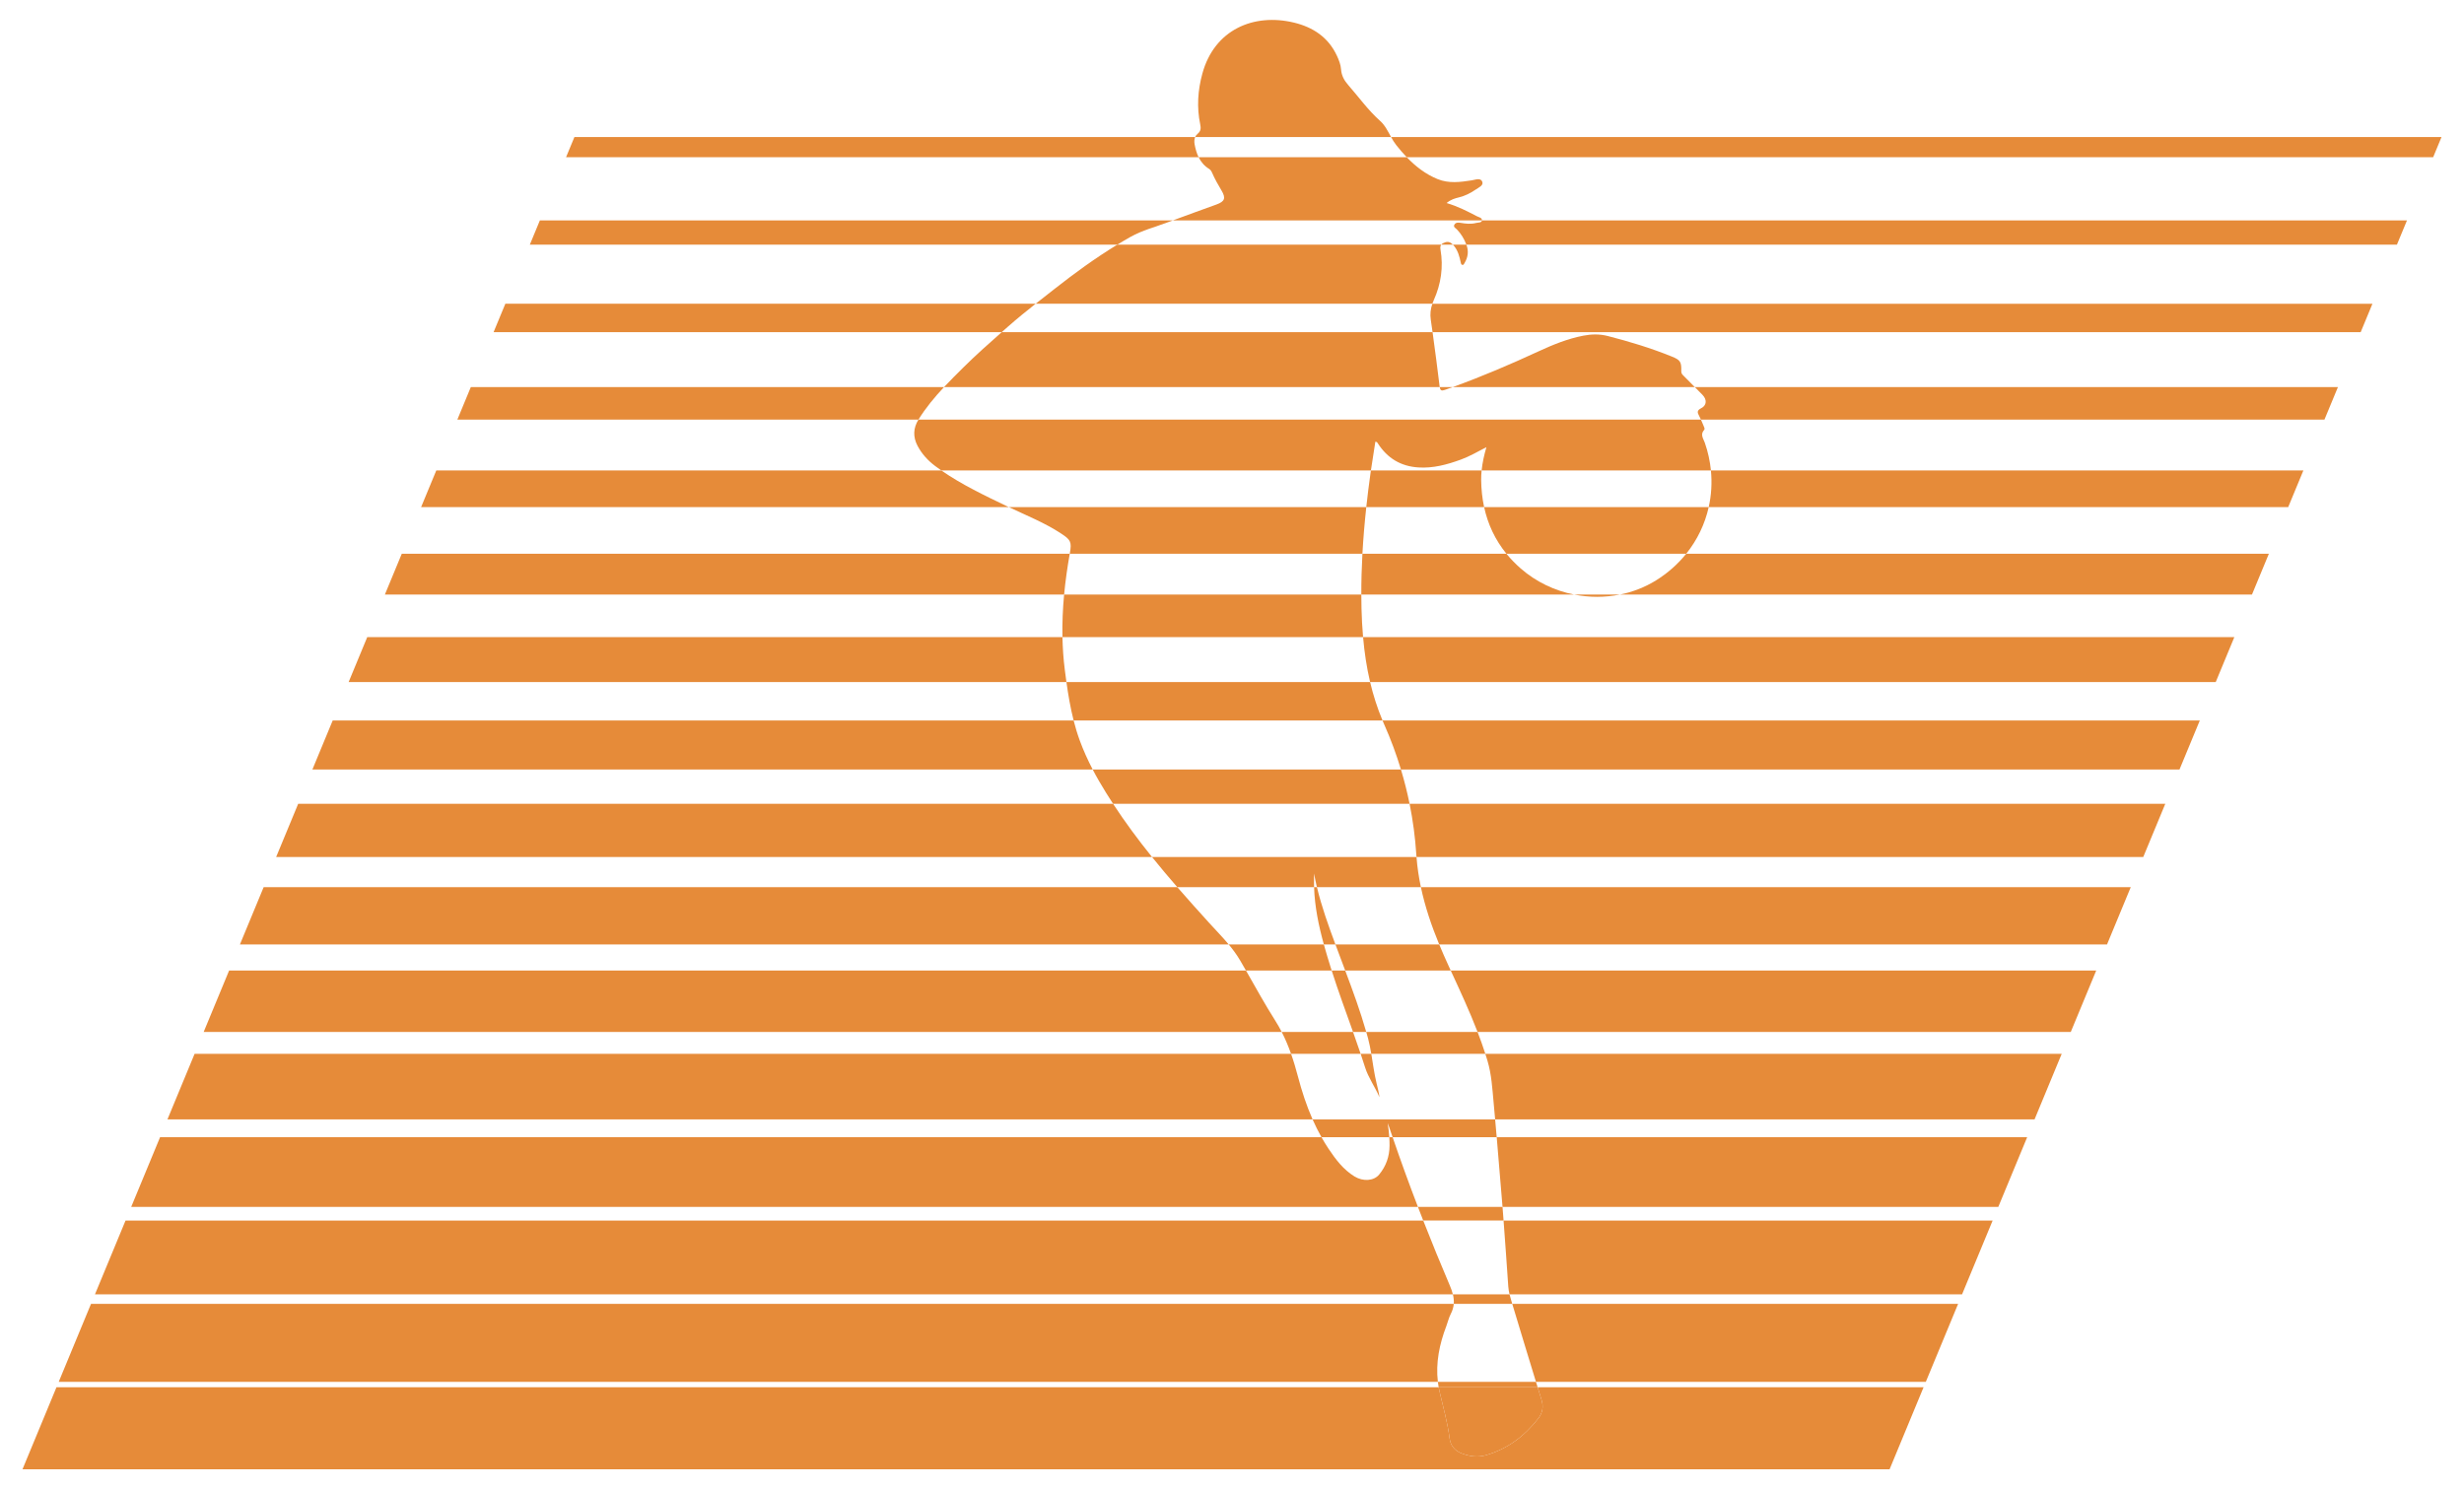
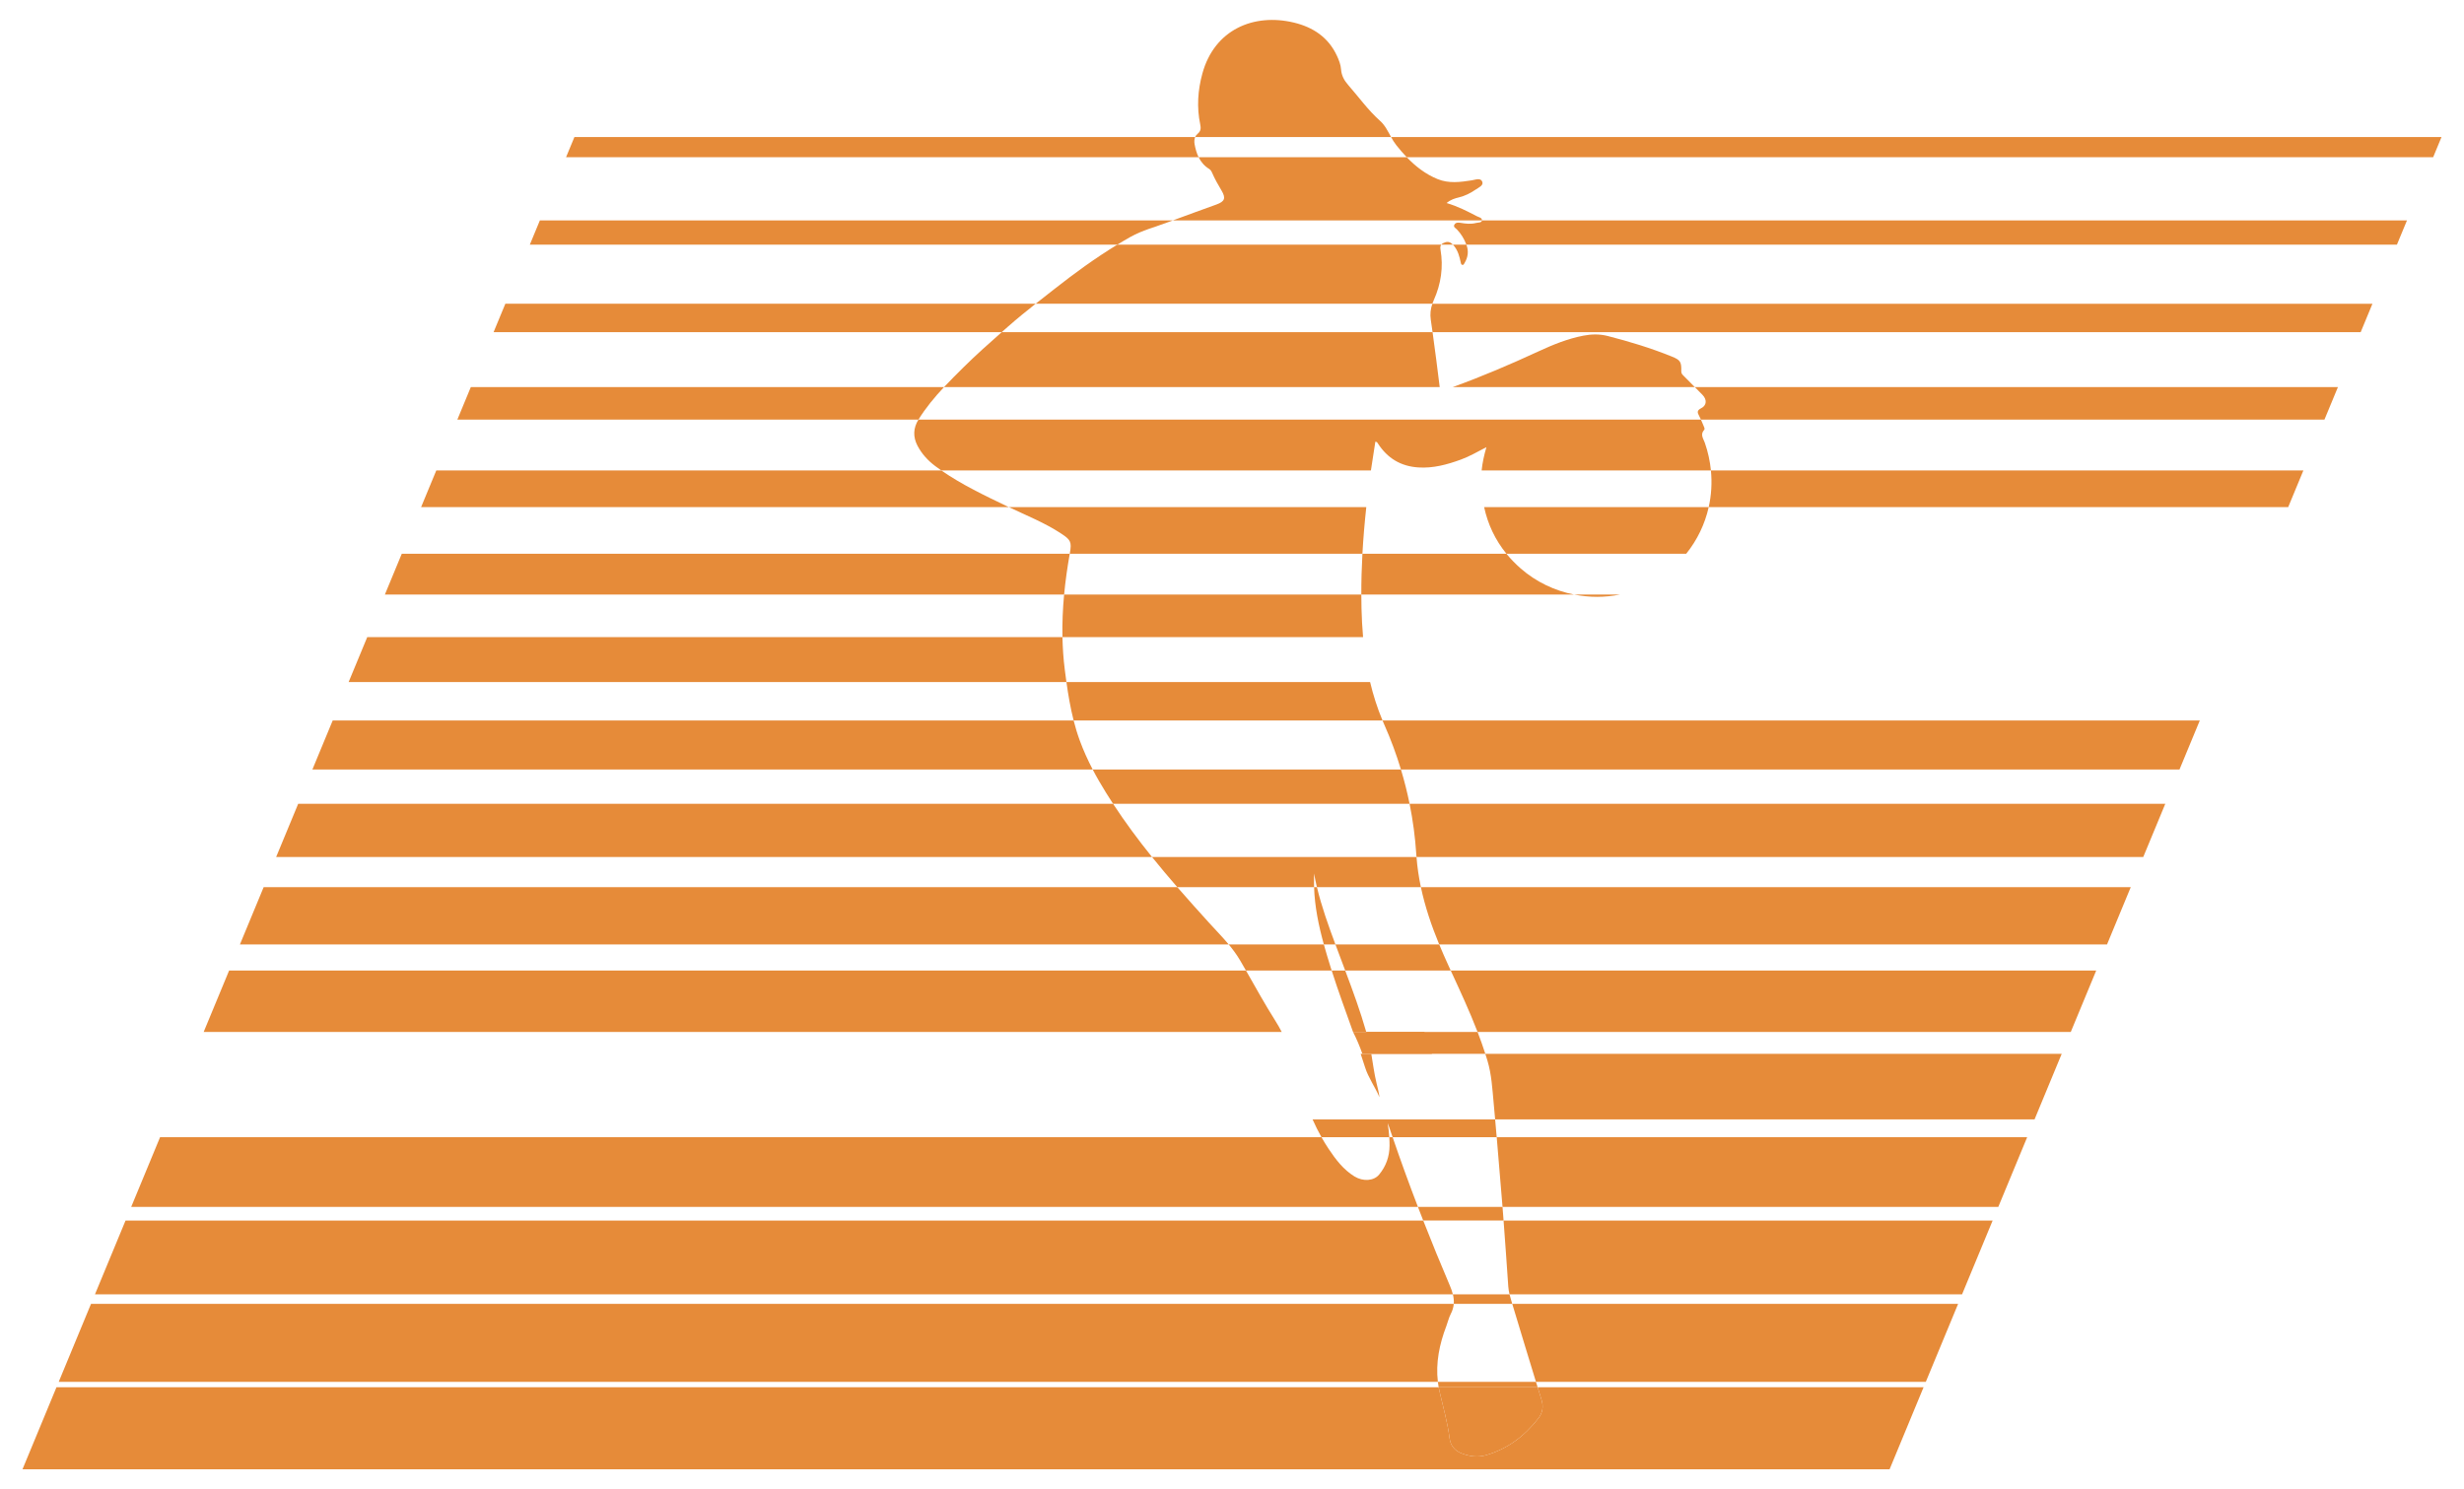
<svg xmlns="http://www.w3.org/2000/svg" id="Layer_1" data-name="Layer 1" viewBox="0 0 481.102 290.824">
  <defs>
    <style>      .cls-1 {        fill: #e68b39;        stroke-width: 0px;      }    </style>
  </defs>
  <path class="cls-1" d="m300.227,270.903c.251.812.501,1.624.755,2.435.446,1.422.19,2.612-.653,3.693-2.67,3.426-6.009,5.941-10.226,7.152-1.594.458-3.184.227-4.72-.365-1.346-.519-2.162-1.516-2.342-2.922-.4-3.119-1.262-6.125-1.97-9.176-.063-.273-.119-.545-.169-.817H11.029l-6.638,16.026h364.556l6.638-16.026h-75.358Z" />
  <path class="cls-1" d="m282.4,258.962c.3-.783.476-1.627.861-2.362.355-.676.536-1.328.589-1.972H17.771l-6.304,15.22h269.28c-.441-3.69.298-7.346,1.653-10.885Z" />
  <path class="cls-1" d="m299.899,269.847h76.123l6.304-15.22h-87.053c1.538,5.075,3.062,10.153,4.626,15.22Z" />
  <path class="cls-1" d="m283.068,251.01c-1.789-4.194-3.516-8.414-5.179-12.658H24.513l-5.97,14.413h265.137c-.142-.573-.355-1.154-.611-1.755Z" />
  <path class="cls-1" d="m294.496,251.242c.036.521.127,1.026.246,1.523h88.356l5.97-14.413h-95.493c.328,4.295.625,8.593.92,12.89Z" />
  <path class="cls-1" d="m271.913,222.075h-.651c.034.551.056,1.103.051,1.659-.017,2.132-.685,4.003-2.034,5.642-1.029,1.25-3.131,1.4-4.822.359-2.174-1.338-3.659-3.314-5.045-5.388-.497-.744-.958-1.502-1.392-2.271H31.255l-5.636,13.608h251.233c-1.729-4.504-3.378-9.039-4.938-13.608Z" />
  <path class="cls-1" d="m293.349,235.425c.007.086.013.172.02.258h96.805l5.636-13.608h-103.574c.387,4.449.757,8.899,1.113,13.35Z" />
  <path class="cls-1" d="m266.531,208.43c.646,2.048,1.969,3.844,2.816,5.85-.117-.951-.356-1.857-.577-2.767-.459-1.882-.698-3.805-1.021-5.713h-2.077c.294.874.582,1.751.86,2.631Z" />
-   <path class="cls-1" d="m253.422,210.21c-.393-1.492-.827-2.966-1.338-4.41H37.996l-5.302,12.801h223.591c-1.19-2.696-2.104-5.509-2.863-8.391Z" />
  <path class="cls-1" d="m290.438,207.166c.786,2.645.94,5.385,1.191,8.102.102,1.111.201,2.222.301,3.333h105.321l5.302-12.801h-112.538c.146.454.288.909.424,1.366Z" />
  <path class="cls-1" d="m288.497,201.519h115.828l4.969-11.995h-126.038c1.825,3.964,3.673,7.922,5.241,11.995Z" />
  <path class="cls-1" d="m264.183,201.519h2.578c-1.163-4.07-2.619-8.038-4.107-11.995h-2.642c1.281,4.035,2.751,8.006,4.171,11.995Z" />
  <path class="cls-1" d="m249,199.319c-2.028-3.19-3.844-6.512-5.724-9.796H44.738l-4.969,11.995h210.487c-.384-.746-.799-1.48-1.256-2.199Z" />
  <path class="cls-1" d="m281.011,184.437h130.39l4.635-11.189h-138.603c.814,3.845,2.074,7.547,3.578,11.189Z" />
  <path class="cls-1" d="m260.747,184.437c-1.373-3.685-2.7-7.382-3.611-11.189h-.558c.123,3.833.899,7.537,1.907,11.189h2.262Z" />
  <path class="cls-1" d="m236.081,180.215c-2.092-2.306-4.171-4.621-6.209-6.968H51.48l-4.635,11.189h193.063c-1.219-1.463-2.552-2.816-3.827-4.221Z" />
  <path class="cls-1" d="m276.533,166.833c.011.175.029.348.043.522h141.901l4.301-10.383h-147.552c.654,3.24,1.092,6.53,1.308,9.862Z" />
  <path class="cls-1" d="m217.334,156.972H58.221l-4.301,10.383h171.011c-2.689-3.34-5.247-6.781-7.597-10.383Z" />
  <path class="cls-1" d="m210.833,144.623c-.475-1.293-.868-2.604-1.205-3.928H64.963l-3.967,9.577h152.355c-.954-1.829-1.806-3.708-2.519-5.649Z" />
  <path class="cls-1" d="m270.306,141.558c1.265,2.849,2.341,5.758,3.233,8.715h152.013l3.967-9.577h-159.579c.121.288.239.576.366.862Z" />
  <path class="cls-1" d="m207.903,130.779c-.269-2.124-.413-4.244-.456-6.359H71.705l-3.633,8.771h140.15c-.112-.803-.218-1.607-.32-2.412Z" />
-   <path class="cls-1" d="m267.515,133.19h165.113l3.633-8.771h-170.117c.26,2.96.691,5.887,1.371,8.771Z" />
  <path class="cls-1" d="m294.142,108.144h-28.127c-.146,2.651-.222,5.305-.214,7.965h41.549c-3.795-.756-7.426-2.468-10.436-5.103-1.033-.904-1.955-1.86-2.772-2.862Z" />
-   <path class="cls-1" d="m323.331,113.346c-2.178,1.351-4.564,2.265-7.029,2.762h123.401l3.299-7.965h-113.768c-1.609,2.001-3.587,3.767-5.903,5.203Z" />
  <path class="cls-1" d="m208.871,108.144H78.447l-3.299,7.965h132.624c.251-2.66.629-5.315,1.099-7.965Z" />
-   <path class="cls-1" d="m266.771,99.026h23.008c-.366-1.688-.556-3.452-.577-5.29-.007-.624.027-1.245.089-1.869h-21.617c-.029.201-.06.403-.088.604-.303,2.183-.578,4.367-.816,6.555Z" />
  <path class="cls-1" d="m333.631,99.026h113.148l2.965-7.159h-115.684c.241,2.431.09,4.843-.429,7.159Z" />
  <path class="cls-1" d="m196.695,98.899c-4.424-2.126-8.864-4.223-12.902-7.031h-98.605l-2.965,7.159h114.741c-.09-.043-.18-.085-.269-.128Z" />
  <path class="cls-1" d="m179.331,81.937c1.432-2.315,3.155-4.38,4.993-6.346h-92.394l-2.631,6.353h90.028c.001-.002.003-.005.004-.007Z" />
-   <path class="cls-1" d="m282.107,76.143c.515-.18,1.027-.366,1.54-.552h-2.537c.1.638.312.791.997.552Z" />
  <path class="cls-1" d="m332.409,77.105c.901.921.861,2.044-.247,2.61-.865.442-.763.846-.396,1.514.127.232.24.473.348.715h121.741l2.631-6.353h-125.571c.499.503.999,1.006,1.495,1.513Z" />
  <path class="cls-1" d="m279.368,62.465c.118.799.23,1.598.342,2.398h181.22l2.297-5.546h-183.555c-.355,1.021-.472,2.018-.305,3.149Z" />
  <path class="cls-1" d="m196.874,63.731c1.733-1.529,3.528-2.983,5.34-4.416h-103.542l-2.297,5.546h99.217c.427-.377.855-.754,1.282-1.131Z" />
  <path class="cls-1" d="m220.731,46.261c2.305-1.297,4.875-1.937,7.327-2.869.314-.119.629-.235.943-.353h-123.587l-1.964,4.741h114.702c.851-.519,1.708-1.029,2.579-1.519Z" />
  <path class="cls-1" d="m282.182,47.319c-.342.111-.61.244-.774.461h2.279c-.388-.405-.853-.672-1.505-.461Z" />
  <path class="cls-1" d="m289.348,43.068c-.073.45-.718.367-1.131.472-1.016.26-2.024.158-3.038-.022-.437-.078-.935-.098-1.194.331-.295.489.234.697.486.961.826.864,1.429,1.86,1.842,2.97h181.692l1.964-4.741h-180.619c-.001.01-.001.019-.002.029Z" />
  <path class="cls-1" d="m234.032,30.698c-.385-.776-.624-1.637-.785-2.54-.086-.481-.066-.973.115-1.395h-121.207l-1.63,3.935h123.507Z" />
  <path class="cls-1" d="m274.667,30.698h200.414l1.63-3.935h-205.099c.301.544.616,1.077.996,1.557.654.826,1.336,1.625,2.059,2.378Z" />
  <path class="cls-1" d="m236.086,32.987c.311.194.455.463.583.759.52,1.21,1.177,2.345,1.846,3.477.872,1.475.63,2.116-1,2.713-2.837,1.038-5.685,2.044-8.513,3.104h60.349c.06-.526-.609-.616-.991-.815-1.838-.958-3.678-1.915-5.907-2.577.848-.7,1.631-.912,2.392-1.097,1.195-.29,2.259-.828,3.255-1.511.581-.398,1.583-.809,1.327-1.522-.311-.868-1.335-.416-2.052-.303-2.252.354-4.509.65-6.692-.245-2.366-.969-4.306-2.489-6.016-4.271h-40.635c.448.904,1.094,1.692,2.053,2.288Z" />
  <path class="cls-1" d="m269.467,23.605c-2.364-2.106-4.176-4.668-6.24-7.02-.755-.86-1.291-1.81-1.378-3.015-.068-.942-.419-1.842-.825-2.709-1.681-3.592-4.658-5.55-8.37-6.445-7.871-1.897-15.537,1.374-17.884,9.934-.903,3.291-1.122,6.605-.422,9.957.151.725.135,1.297-.52,1.832-.215.175-.365.389-.466.625h38.25c-.625-1.129-1.187-2.306-2.146-3.159Z" />
  <path class="cls-1" d="m258.021,222.075h13.241c-.057-.922-.162-1.839-.327-2.754.247.548.414,1.106.6,1.658.124.366.253.731.377,1.097h20.323c-.101-1.158-.203-2.317-.307-3.475h-35.645c.522,1.182,1.098,2.342,1.737,3.475Z" />
  <path class="cls-1" d="m214.588,152.524c.876,1.513,1.796,2.992,2.746,4.448h57.89c-.456-2.259-1.02-4.493-1.685-6.699h-60.188c.396.759.807,1.509,1.237,2.251Z" />
  <path class="cls-1" d="m261.399,186.182c.416,1.114.837,2.228,1.255,3.341h20.602c-.15-.325-.299-.65-.448-.975-.626-1.365-1.228-2.735-1.797-4.112h-20.263c.217.582.434,1.164.652,1.746Z" />
  <path class="cls-1" d="m259.811,188.899c-.462-1.482-.913-2.968-1.325-4.462h-18.577c.801.962,1.554,1.97,2.204,3.075.393.668.779,1.339,1.164,2.012h16.736c-.066-.209-.136-.416-.201-.625Z" />
  <path class="cls-1" d="m209.628,140.696h60.313c-1.033-2.465-1.827-4.968-2.425-7.505h-59.293c.352,2.525.777,5.037,1.405,7.505Z" />
-   <path class="cls-1" d="m264.183,201.519h-13.927c.714,1.388,1.311,2.819,1.828,4.281h13.587c-.481-1.432-.981-2.858-1.488-4.281Z" />
+   <path class="cls-1" d="m264.183,201.519c.714,1.388,1.311,2.819,1.828,4.281h13.587c-.481-1.432-.981-2.858-1.488-4.281Z" />
  <path class="cls-1" d="m267.1,202.712c.274,1.018.473,2.051.648,3.087h22.266c-.463-1.444-.973-2.869-1.517-4.281h-21.736c.114.398.231.794.338,1.193Z" />
  <path class="cls-1" d="m229.872,173.248h26.706c-0-.012-.001-.024-.002-.036-.027-.874-.004-1.749-.004-2.623.162.894.352,1.779.563,2.66h20.297c-.407-1.925-.701-3.886-.857-5.893h-51.644c1.607,1.995,3.259,3.955,4.941,5.893Z" />
  <path class="cls-1" d="m188.164,71.691c-1.298,1.285-2.595,2.57-3.84,3.9h96.786c-.006-.04-.014-.076-.019-.12-.438-3.539-.885-7.078-1.381-10.609h-84.118c-2.522,2.225-5.035,4.462-7.427,6.829Z" />
  <path class="cls-1" d="m328.789,73.448c-.252-.255-.528-.484-.516-.915.05-1.879-.168-2.226-1.858-2.911-4.063-1.646-8.246-2.915-12.488-4.003-1.591-.408-3.16-.38-4.766-.071-3.071.592-5.919,1.752-8.747,3.06-5.497,2.543-11.066,4.924-16.767,6.983h47.268c-.709-.714-1.419-1.427-2.125-2.144Z" />
  <path class="cls-1" d="m207.447,124.42h58.697c-.162-1.842-.26-3.696-.307-5.562-.023-.917-.033-1.834-.036-2.749h-58.029c-.261,2.764-.381,5.534-.325,8.311Z" />
  <path class="cls-1" d="m316.302,116.108h-8.952c2.956.588,6.01.593,8.952,0Z" />
  <path class="cls-1" d="m179.14,87.036c.836,1.596,2.037,2.91,3.462,3.975.392.294.791.577,1.192.856h83.881c.27-1.877.578-3.749.865-5.614.359.027.415.218.51.365,1.848,2.858,4.432,4.433,7.863,4.663,2.916.195,5.631-.55,8.319-1.53,1.676-.611,3.215-1.509,4.996-2.429-.458,1.569-.786,3.064-.934,4.546h44.768c-.178-1.798-.567-3.605-1.187-5.392-.283-.814-.964-1.608-.139-2.518.193-.213-.005-.565-.12-.832-.168-.393-.327-.791-.501-1.181h-152.787c-1.02,1.655-1.091,3.367-.187,5.092Z" />
  <path class="cls-1" d="m294.142,108.144h35.092c2.162-2.69,3.654-5.805,4.397-9.117h-43.852c.728,3.361,2.159,6.413,4.363,9.117Z" />
  <path class="cls-1" d="m266.771,99.026h-69.807c3.463,1.648,7.042,3.066,10.267,5.193,1.787,1.178,2.053,1.611,1.679,3.697-.014.076-.026.152-.039.227h57.145c.168-3.044.426-6.083.756-9.117Z" />
  <path class="cls-1" d="m205.864,56.451c-1.216.956-2.436,1.906-3.65,2.865h77.458c.084-.243.178-.486.289-.734,1.401-3.124,1.888-6.435,1.301-9.833-.078-.449-.018-.75.146-.968h-63.256c-4.286,2.612-8.34,5.566-12.288,8.67Z" />
  <path class="cls-1" d="m283.954,48.089c.723.911,1.01,2.008,1.25,3.12.046.212.072.477.323.522.264.047.338-.217.447-.399.656-1.099.809-2.258.371-3.468-.01-.028-.022-.055-.032-.083h-2.626c.093.097.181.201.267.309Z" />
  <path class="cls-1" d="m277.889,238.351h15.687c-.068-.89-.136-1.779-.207-2.668h-16.518c.342.891.69,1.78,1.038,2.668Z" />
  <path class="cls-1" d="m280.747,269.847c.042.352.091.704.155,1.056h19.325c-.109-.352-.219-.704-.328-1.056h-19.152Z" />
  <path class="cls-1" d="m283.85,254.627h11.423c-.062-.204-.123-.408-.185-.613-.126-.415-.246-.83-.346-1.25h-11.063c.155.625.222,1.241.171,1.862Z" />
  <path class="cls-1" d="m281.07,271.72c.707,3.051,1.569,6.057,1.97,9.176.18,1.406.996,2.403,2.342,2.922,1.537.592,3.126.823,4.72.365,4.218-1.211,7.556-3.726,10.226-7.152.843-1.081,1.099-2.271.653-3.693-.254-.811-.503-1.623-.755-2.435h-19.325c.05.272.105.545.169.817Z" />
</svg>